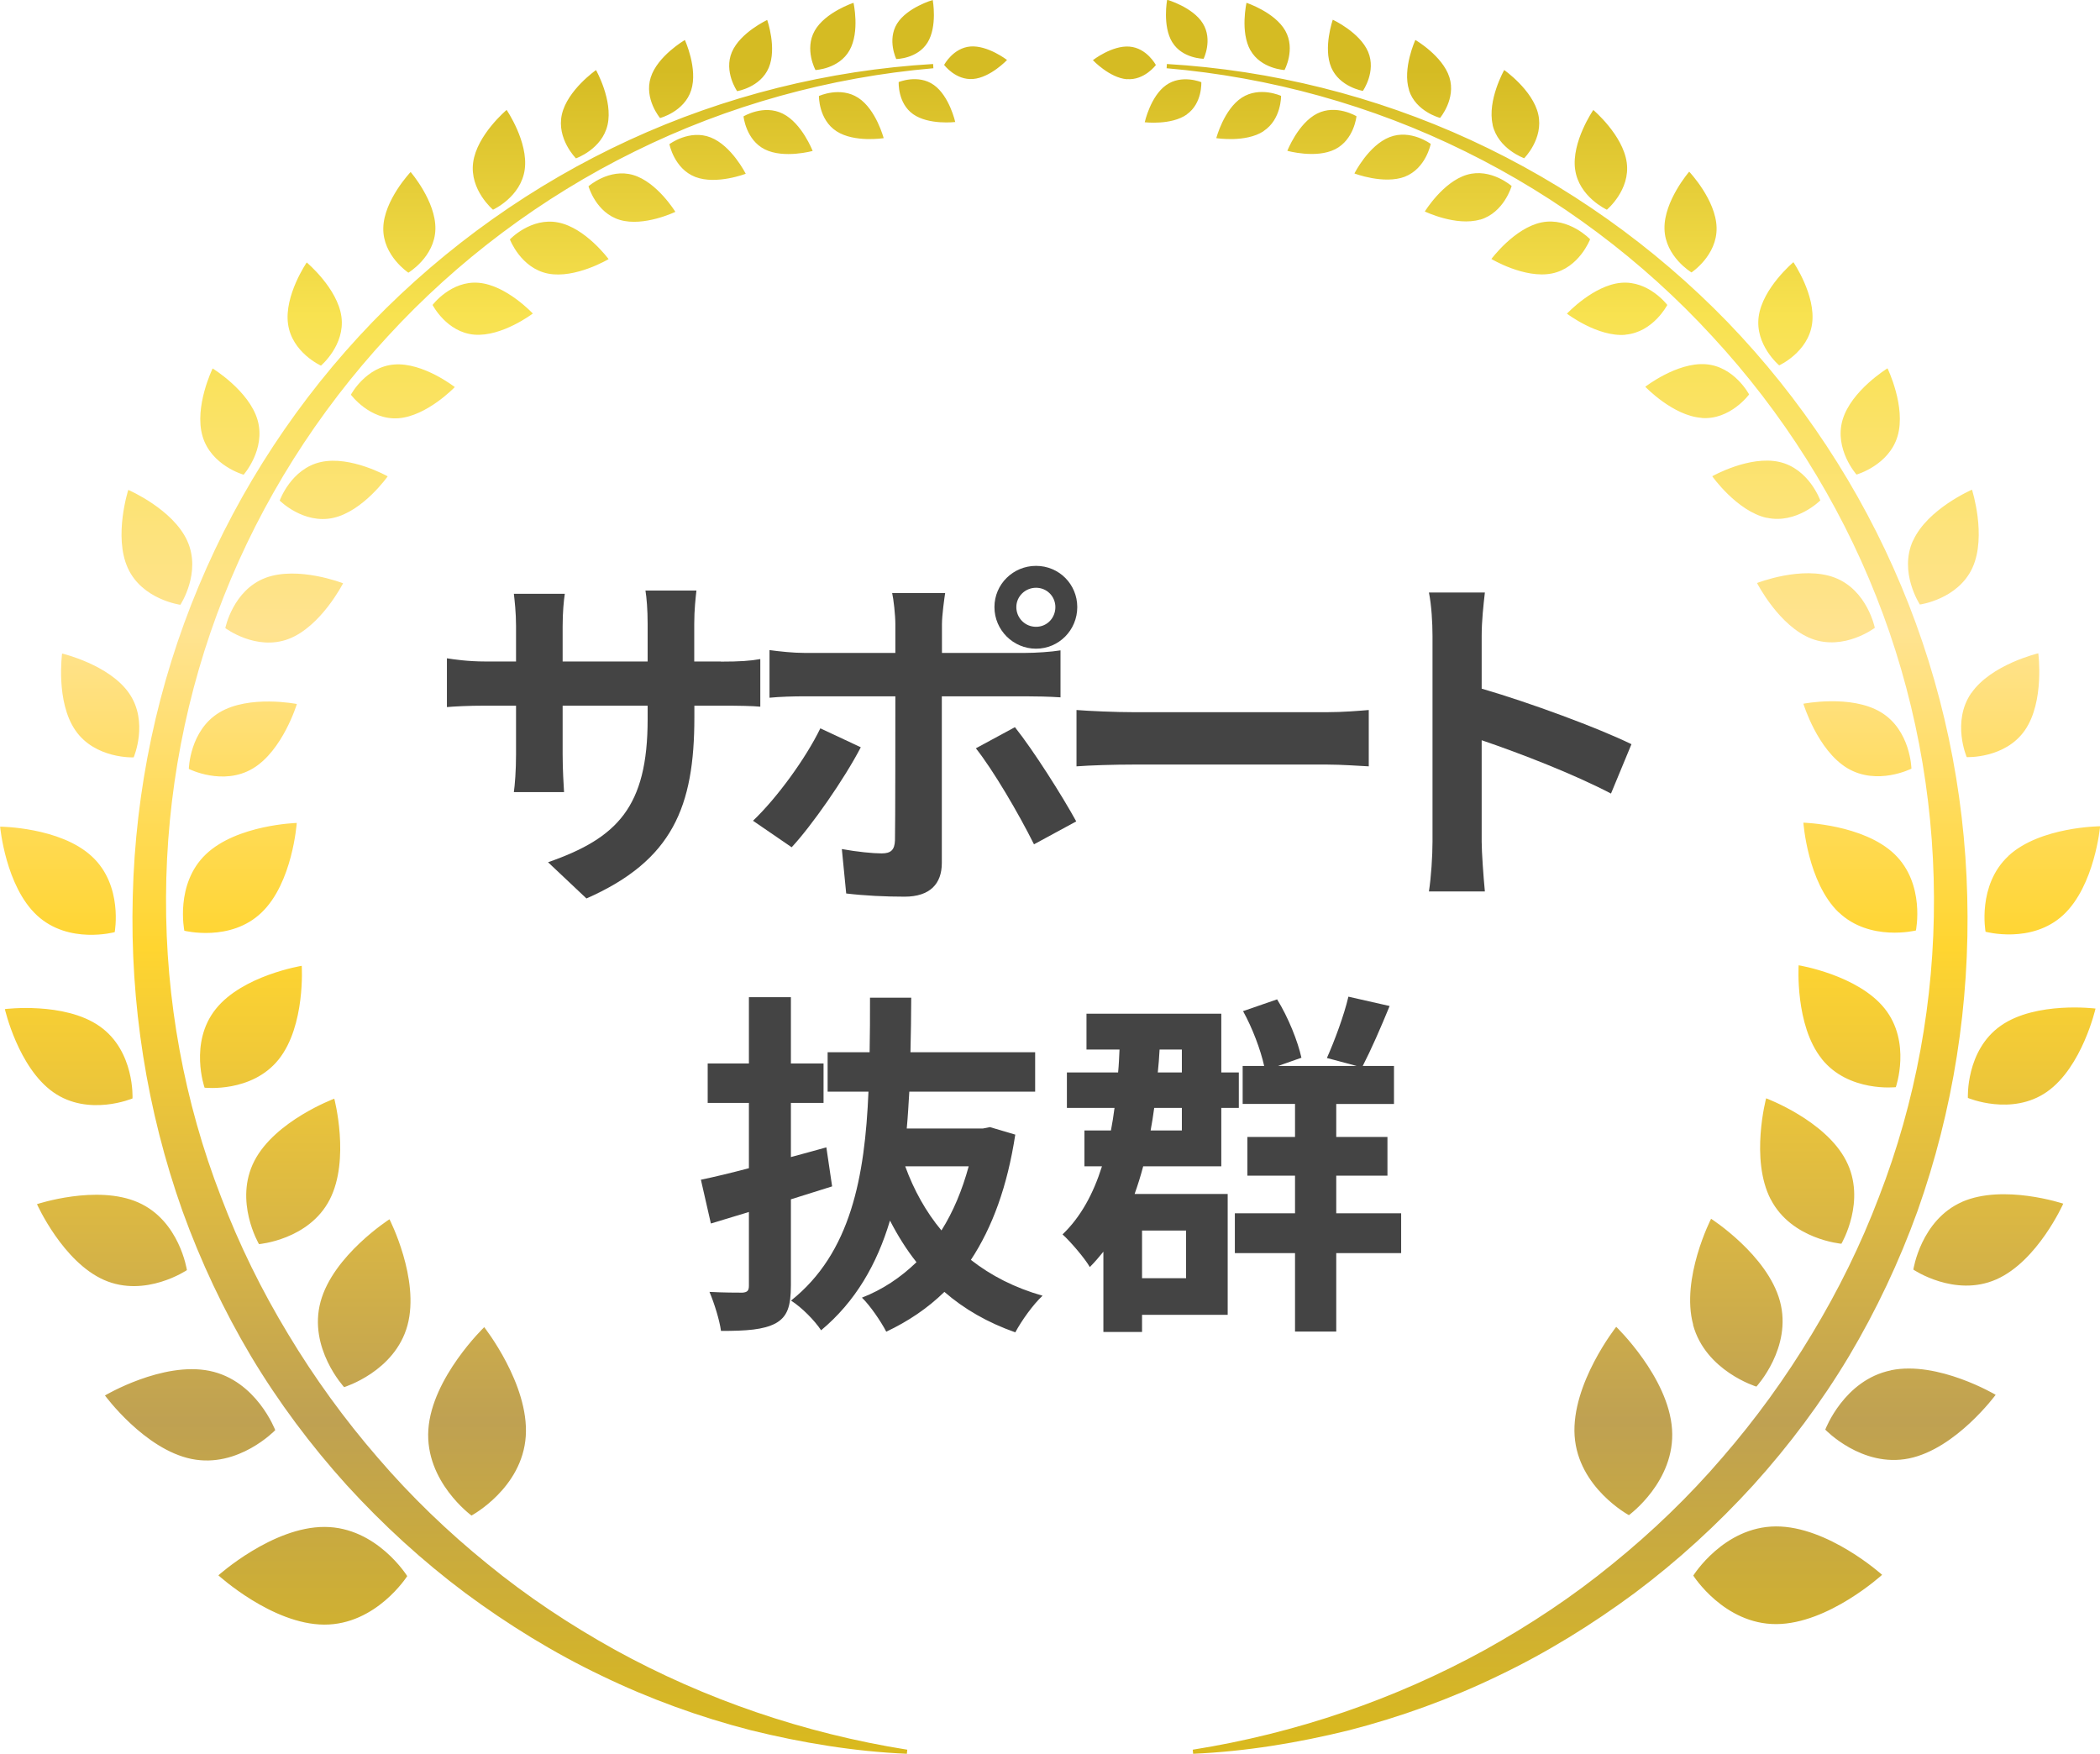
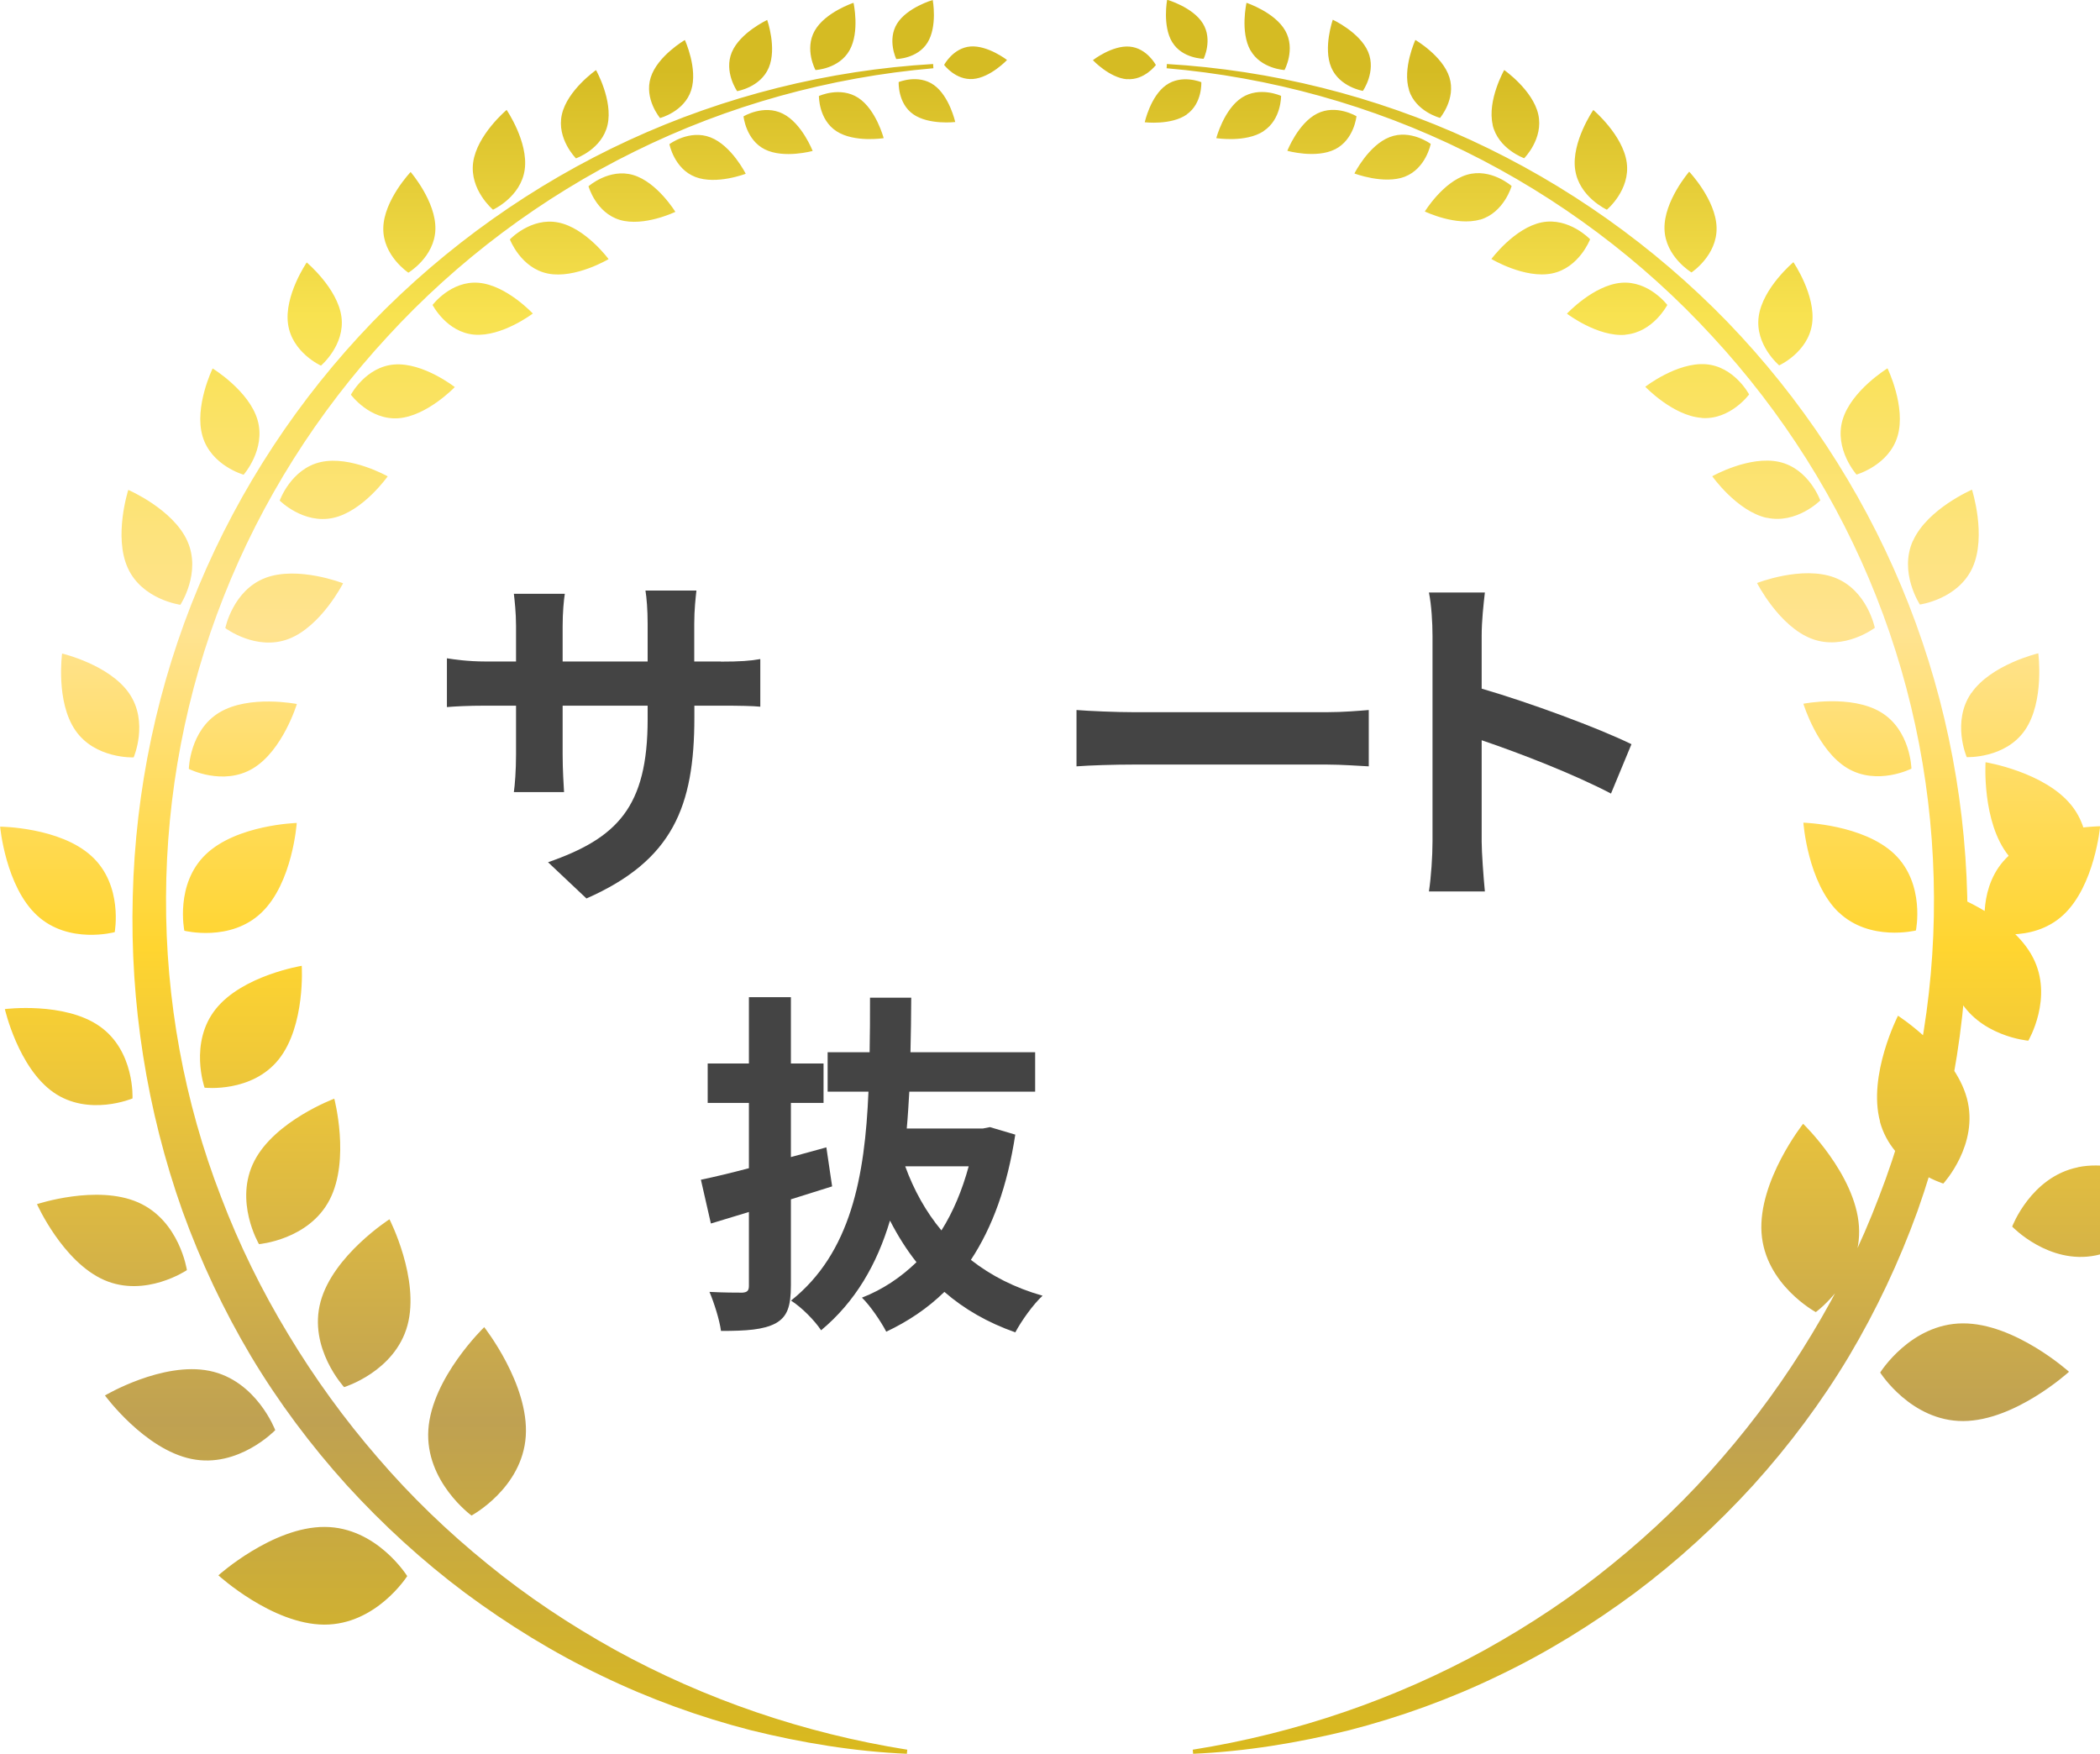
<svg xmlns="http://www.w3.org/2000/svg" id="_レイヤー_2" viewBox="0 0 164.04 137">
  <defs>
    <style>.cls-1{fill:#444;}.cls-2{fill:url(#_名称未設定グラデーション_2);}</style>
    <linearGradient id="_名称未設定グラデーション_2" x1="82.02" y1="0" x2="82.02" y2="137" gradientUnits="userSpaceOnUse">
      <stop offset=".04" stop-color="#d5bb23" />
      <stop offset=".18" stop-color="#f8e250" />
      <stop offset=".36" stop-color="#ffe390" />
      <stop offset=".54" stop-color="#ffd530" />
      <stop offset=".81" stop-color="#bfa152" />
      <stop offset="1" stop-color="#daba1d" />
    </linearGradient>
  </defs>
  <g id="_レイヤー_1-2">
    <g>
      <g>
        <path class="cls-1" d="M56.31,51.68c1.48,0,2.32-.06,3.08-.2v3.72c-.62-.06-1.6-.08-3.08-.08h-2.07v.92c0,6.94-1.68,11.17-8.43,14.14l-3-2.83c5.4-1.88,7.78-4.31,7.78-11.17v-1.06h-6.64v3.81c0,1.23,.08,2.38,.11,2.94h-3.92c.08-.56,.17-1.68,.17-2.94v-3.81h-2.38c-1.4,0-2.41,.06-3.02,.11v-3.81c.5,.08,1.62,.25,3.02,.25h2.38v-2.77c0-1.06-.11-1.99-.17-2.52h3.98c-.08,.53-.17,1.43-.17,2.55v2.74h6.64v-2.94c0-1.12-.08-2.04-.17-2.6h3.98c-.06,.56-.17,1.48-.17,2.6v2.94h2.07Z" />
-         <path class="cls-1" d="M67.24,58.37c-1.29,2.49-3.86,6.16-5.4,7.81l-3.02-2.07c1.88-1.79,4.12-4.87,5.26-7.22l3.16,1.48Zm6.33-3.98v13.02c0,1.62-.92,2.63-2.91,2.63-1.51,0-3.14-.08-4.56-.25l-.34-3.47c1.2,.22,2.44,.34,3.11,.34,.73,0,1.01-.28,1.04-1.01,.03-1.04,.03-9.91,.03-11.23v-.03h-7.11c-.84,0-1.93,.03-2.72,.11v-3.72c.84,.11,1.85,.22,2.72,.22h7.11v-2.24c0-.73-.14-1.96-.25-2.44h4.14c-.06,.39-.25,1.74-.25,2.44v2.24h6.52c.78,0,2.02-.08,2.74-.2v3.67c-.87-.06-1.96-.08-2.72-.08h-6.55Zm5.71,2.41c1.43,1.79,3.67,5.32,4.79,7.36l-3.3,1.79c-1.2-2.41-3.19-5.8-4.54-7.5l3.05-1.65Zm-1.6-9.38c0-1.79,1.46-3.22,3.25-3.22s3.22,1.43,3.22,3.22-1.43,3.25-3.22,3.25-3.25-1.46-3.25-3.25Zm1.71,0c0,.84,.67,1.54,1.54,1.54s1.51-.7,1.51-1.54-.67-1.51-1.51-1.51-1.54,.67-1.54,1.51Z" />
        <path class="cls-1" d="M84.09,55.46c1.01,.08,3.05,.17,4.51,.17h15.04c1.29,0,2.55-.11,3.28-.17v4.4c-.67-.03-2.1-.14-3.28-.14h-15.04c-1.6,0-3.47,.06-4.51,.14v-4.4Z" />
        <path class="cls-1" d="M125.85,61.99c-2.88-1.51-7.08-3.14-10.11-4.17v7.92c0,.81,.14,2.77,.25,3.89h-4.37c.17-1.09,.28-2.77,.28-3.89v-16.07c0-1.01-.08-2.41-.28-3.39h4.37c-.11,.98-.25,2.21-.25,3.39v4.12c3.75,1.09,9.13,3.08,11.7,4.34l-1.6,3.86Z" />
        <path class="cls-1" d="M61.78,100.4c0,1.65-.28,2.46-1.2,2.97-.95,.5-2.27,.59-4.26,.59-.11-.84-.53-2.18-.9-3.05,1.06,.06,2.21,.06,2.58,.06,.36-.03,.5-.14,.5-.53v-5.77l-2.97,.9-.78-3.42c1.06-.22,2.35-.53,3.75-.9v-5.1h-3.22v-3.08h3.22v-5.18h3.28v5.18h2.55v3.08h-2.55v4.23c.92-.25,1.85-.5,2.77-.76l.45,3.05c-1.06,.34-2.16,.67-3.22,1.01v6.72Zm17.53-11.79c-.62,4.06-1.79,7.25-3.47,9.8,1.57,1.23,3.42,2.18,5.6,2.8-.73,.67-1.65,1.96-2.13,2.86-2.16-.76-4-1.82-5.54-3.16-1.32,1.29-2.83,2.3-4.54,3.11-.42-.81-1.26-2.04-1.9-2.66,1.6-.62,3.02-1.57,4.26-2.77-.78-.98-1.46-2.07-2.07-3.25-1.01,3.39-2.69,6.33-5.38,8.57-.5-.76-1.51-1.79-2.35-2.32,4.68-3.72,5.77-9.69,6.05-16.32h-3.19v-3.08h3.28c.03-1.4,.03-2.83,.03-4.26h3.22c0,1.43-.03,2.86-.06,4.26h9.74v3.08h-9.83c-.06,.98-.11,1.93-.2,2.88h5.94l.56-.11,1.99,.59Zm-8.6,2.49c.67,1.85,1.62,3.56,2.83,5.01,.92-1.46,1.62-3.14,2.13-5.01h-4.96Z" />
-         <path class="cls-1" d="M95.9,93.26v9.44h-6.69v1.34h-3.02v-6.27c-.34,.42-.67,.81-1.06,1.2-.36-.64-1.48-1.96-2.13-2.55,1.43-1.37,2.41-3.19,3.08-5.32h-1.37v-2.8h2.07c.11-.56,.2-1.15,.28-1.76h-3.72v-2.77h4c.06-.59,.08-1.18,.11-1.79h-2.58v-2.8h10.53v4.59h1.37v2.77h-1.37v4.56h-6.1c-.2,.76-.42,1.46-.67,2.16h7.28Zm-6.69,2.86v3.72h3.44v-3.72h-3.44Zm.95-9.58c-.08,.59-.17,1.18-.28,1.76h2.44v-1.76h-2.16Zm.42-4.56c-.03,.62-.08,1.2-.14,1.79h1.88v-1.79h-1.74Zm18.87,15.9h-5.07v6.13h-3.22v-6.13h-4.7v-3.11h4.7v-2.94h-3.72v-3.02h3.72v-2.58h-4.09v-2.97h1.68c-.28-1.26-.92-2.97-1.65-4.28l2.66-.92c.87,1.4,1.62,3.28,1.9,4.56l-1.82,.64h6.13l-2.32-.62c.59-1.32,1.34-3.33,1.68-4.79l3.22,.73c-.7,1.71-1.46,3.44-2.1,4.68h2.44v2.97h-4.51v2.58h4v3.02h-4v2.94h5.07v3.11Z" />
      </g>
-       <path class="cls-2" d="M72.92,5.33c-8.12,.7-16.08,2.91-23.34,6.5-7.27,3.58-13.85,8.51-19.3,14.45-5.48,5.92-9.85,12.84-12.8,20.31-2.96,7.47-4.48,15.48-4.51,23.49-.04,8.01,1.42,16,4.3,23.42,1.41,3.72,3.18,7.31,5.24,10.71,2.05,3.41,4.39,6.64,7,9.65,2.59,3.02,5.48,5.8,8.58,8.31,3.09,2.53,6.44,4.75,9.95,6.7,7.03,3.87,14.78,6.52,22.83,7.8l-.03,.32c-4.1-.18-8.18-.85-12.19-1.84-4-1.03-7.92-2.45-11.66-4.26-3.75-1.79-7.31-3.99-10.66-6.47-3.34-2.5-6.43-5.33-9.25-8.42-2.8-3.1-5.32-6.47-7.47-10.06-2.14-3.6-3.93-7.4-5.35-11.33-2.8-7.88-4.11-16.26-3.89-24.58,.2-8.32,1.94-16.59,5.15-24.24,3.2-7.66,7.83-14.68,13.57-20.63,5.75-5.93,12.59-10.78,20.06-14.22,7.47-3.44,15.57-5.46,23.74-5.94l.02,.32Zm5.75-.64s-1.5-1.16-2.86-1.06c-1.36,.11-2.06,1.44-2.06,1.44,0,0,.9,1.21,2.26,1.1,1.36-.11,2.66-1.49,2.66-1.49Zm-4.05,4.85s-.45-2.03-1.67-2.9-2.75-.23-2.75-.23c0,0-.09,1.65,1.13,2.51,1.22,.86,3.29,.61,3.29,.61ZM72.86,0s-2,.58-2.79,1.85c-.78,1.27-.06,2.76-.06,2.76,0,0,1.65-.01,2.44-1.28S72.86,0,72.86,0Zm-3.83,10.8s-.59-2.25-1.99-3.16c-1.4-.91-3.07-.14-3.07-.14,0,0-.03,1.84,1.37,2.75s3.69,.54,3.69,.54ZM66.67,.22s-2.21,.73-3.03,2.18c-.82,1.45,.06,3.07,.06,3.07,0,0,1.84-.08,2.66-1.54,.82-1.45,.31-3.72,.31-3.72Zm-3.19,11.57s-.84-2.17-2.33-2.91c-1.49-.75-3.07,.21-3.07,.21,0,0,.18,1.84,1.67,2.58s3.73,.12,3.73,.12Zm-3.55-10.23s-2.11,.98-2.76,2.51c-.65,1.53,.41,3.05,.41,3.05,0,0,1.82-.29,2.47-1.83,.65-1.53-.12-3.73-.12-3.73Zm-1.68,12.01s-1.1-2.2-2.75-2.84c-1.65-.64-3.21,.53-3.21,.53,0,0,.37,1.92,2.02,2.56s3.95-.25,3.95-.25Zm-4.76-10.44s-2.13,1.24-2.66,2.92c-.53,1.68,.73,3.17,.73,3.17,0,0,1.89-.49,2.43-2.17s-.49-3.92-.49-3.92Zm-.74,13.41s-1.42-2.32-3.29-2.87c-1.87-.55-3.49,.88-3.49,.88,0,0,.58,2.08,2.46,2.63,1.87,.55,4.32-.63,4.32-.63Zm-6.2-11.06s-2.23,1.56-2.66,3.46c-.43,1.9,1.1,3.43,1.1,3.43,0,0,2.04-.71,2.47-2.62s-.9-4.27-.9-4.27Zm.99,14.76s-1.8-2.44-3.93-2.86c-2.13-.43-3.78,1.32-3.78,1.32,0,0,.85,2.25,2.98,2.67s4.73-1.13,4.73-1.13Zm-7.97-11.65s-2.32,1.95-2.61,4.1,1.55,3.69,1.55,3.69c0,0,2.19-.99,2.48-3.15,.29-2.15-1.42-4.65-1.42-4.65Zm2.06,15.91s-2.06-2.22-4.23-2.41-3.61,1.73-3.61,1.73c0,0,1.1,2.14,3.26,2.32s4.57-1.65,4.57-1.65Zm-9.55-11.07s-2.09,2.2-2.14,4.37,1.96,3.5,1.96,3.5c0,0,2.06-1.23,2.11-3.4,.05-2.17-1.93-4.46-1.93-4.46Zm3.44,16.8s-2.47-1.93-4.71-1.76c-2.24,.17-3.4,2.36-3.4,2.36,0,0,1.47,2,3.71,1.84,2.24-.17,4.4-2.43,4.4-2.43Zm-11.56-9.73s-1.77,2.58-1.46,4.81,2.57,3.25,2.57,3.25c0,0,1.9-1.6,1.6-3.82s-2.71-4.24-2.71-4.24Zm6.33,16.71s-2.9-1.64-5.23-1.12c-2.33,.52-3.21,3.01-3.21,3.01,0,0,1.86,1.87,4.19,1.35,2.33-.52,4.25-3.25,4.25-3.25Zm-13.68-8.43s-1.46,2.99-.79,5.29,3.21,3.01,3.21,3.01c0,0,1.75-1.98,1.09-4.27s-3.51-4.03-3.51-4.03Zm10.19,16.78s-3.53-1.38-6.07-.42c-2.54,.97-3.13,3.92-3.13,3.92,0,0,2.4,1.81,4.94,.85,2.54-.97,4.26-4.35,4.26-4.35Zm-16.78-7.29s-1.16,3.61-.04,6.09c1.12,2.48,4.11,2.88,4.11,2.88,0,0,1.66-2.51,.54-4.99-1.12-2.48-4.6-3.98-4.6-3.98Zm13.17,16.72s-3.72-.74-6.05,.66c-2.33,1.4-2.39,4.41-2.39,4.41,0,0,2.68,1.36,5.01-.04,2.33-1.4,3.43-5.03,3.43-5.03Zm-18.34-3.94s-.51,3.76,1.04,6c1.54,2.24,4.55,2.11,4.55,2.11,0,0,1.19-2.76-.35-5-1.54-2.24-5.23-3.11-5.23-3.11Zm18.34,13.23s-4.68,.13-7.11,2.45c-2.43,2.32-1.68,5.97-1.68,5.97,0,0,3.61,.91,6.03-1.42,2.43-2.32,2.75-7,2.75-7Zm-23.18,.29s.42,4.67,2.89,6.94c2.47,2.28,6.06,1.3,6.06,1.3,0,0,.68-3.66-1.8-5.93-2.47-2.28-7.16-2.31-7.16-2.31Zm23.56,10.87s-4.63,.75-6.72,3.38c-2.1,2.63-.87,6.14-.87,6.14,0,0,3.69,.42,5.79-2.21,2.1-2.63,1.8-7.3,1.8-7.3ZM.38,78.82s1.04,4.57,3.79,6.5c2.75,1.93,6.18,.48,6.18,.48,0,0,.19-3.71-2.57-5.64-2.75-1.93-7.4-1.34-7.4-1.34Zm25.73,7s-4.62,1.72-6.24,4.86c-1.62,3.14,.36,6.5,.36,6.5,0,0,3.9-.33,5.52-3.47,1.62-3.14,.36-7.9,.36-7.9ZM2.89,94.06s2.01,4.5,5.24,5.92c3.23,1.42,6.47-.77,6.47-.77,0,0-.57-3.87-3.81-5.29-3.23-1.42-7.91,.14-7.91,.14Zm27.53,1.18s-4.4,2.82-5.38,6.44c-.98,3.62,1.84,6.67,1.84,6.67,0,0,3.97-1.21,4.95-4.83,.98-3.62-1.4-8.27-1.4-8.27Zm-22.23,13.75s3.09,4.22,6.77,4.97c3.67,.75,6.54-2.25,6.54-2.25,0,0-1.46-3.88-5.13-4.63-3.67-.75-8.17,1.92-8.17,1.92Zm29.63-5.32s-4.09,3.94-4.36,8c-.27,4.06,3.37,6.71,3.37,6.71,0,0,3.97-2.13,4.24-6.2,.27-4.06-3.25-8.52-3.25-8.52Zm-20.76,19.38s4.19,3.83,8.26,3.85c4.07,.02,6.49-3.79,6.49-3.79,0,0-2.38-3.83-6.45-3.84-4.07-.02-8.3,3.78-8.3,3.78ZM91.12,5.33c8.12,.7,16.08,2.91,23.34,6.5,7.27,3.58,13.85,8.51,19.3,14.45,5.48,5.92,9.85,12.84,12.8,20.31,2.96,7.47,4.48,15.48,4.51,23.49,.04,8.01-1.42,16-4.3,23.42-1.41,3.72-3.18,7.31-5.24,10.71-2.05,3.41-4.39,6.64-7,9.65-2.59,3.02-5.48,5.8-8.58,8.31-3.09,2.53-6.44,4.75-9.95,6.7-7.03,3.87-14.78,6.52-22.83,7.8l.03,.32c4.1-.18,8.18-.85,12.19-1.84,4-1.03,7.92-2.45,11.66-4.26,3.75-1.79,7.31-3.99,10.66-6.47,3.34-2.5,6.43-5.33,9.25-8.42,2.8-3.1,5.32-6.47,7.47-10.06,2.14-3.6,3.93-7.4,5.35-11.33,2.8-7.88,4.11-16.26,3.89-24.58-.2-8.32-1.94-16.59-5.15-24.24-3.2-7.66-7.83-14.68-13.57-20.63-5.75-5.93-12.59-10.78-20.06-14.22-7.47-3.44-15.57-5.46-23.74-5.94l-.02,.32Zm-3.09,.85c1.36,.11,2.26-1.1,2.26-1.1,0,0-.7-1.33-2.06-1.44s-2.86,1.06-2.86,1.06c0,0,1.3,1.38,2.66,1.49Zm4.68,2.75c1.22-.86,1.13-2.51,1.13-2.51,0,0-1.53-.64-2.75,.23-1.22,.86-1.67,2.9-1.67,2.9,0,0,2.07,.25,3.29-.61Zm-1.13-5.62c.78,1.27,2.44,1.28,2.44,1.28,0,0,.73-1.48-.06-2.76-.78-1.27-2.79-1.85-2.79-1.85,0,0-.38,2.05,.4,3.32Zm7.12,6.93c1.4-.91,1.37-2.75,1.37-2.75,0,0-1.67-.77-3.07,.14-1.4,.91-1.99,3.16-1.99,3.16,0,0,2.3,.37,3.69-.54Zm-1.02-6.31c.82,1.45,2.66,1.54,2.66,1.54,0,0,.88-1.62,.06-3.07s-3.03-2.18-3.03-2.18c0,0-.51,2.27,.31,3.72Zm6.61,7.73c1.49-.75,1.67-2.58,1.67-2.58,0,0-1.58-.96-3.07-.21s-2.33,2.91-2.33,2.91c0,0,2.24,.63,3.73-.12Zm-.3-6.39c.65,1.53,2.47,1.83,2.47,1.83,0,0,1.06-1.51,.41-3.05-.65-1.53-2.76-2.51-2.76-2.51,0,0-.77,2.2-.12,3.73Zm5.75,8.53c1.65-.64,2.02-2.56,2.02-2.56,0,0-1.57-1.17-3.21-.53-1.65,.64-2.75,2.84-2.75,2.84,0,0,2.3,.88,3.95,.25Zm.32-6.76c.53,1.68,2.43,2.17,2.43,2.17,0,0,1.26-1.49,.73-3.17s-2.66-2.92-2.66-2.92c0,0-1.03,2.24-.49,3.92Zm5.56,10.12c1.87-.55,2.46-2.63,2.46-2.63,0,0-1.62-1.43-3.49-.88s-3.29,2.87-3.29,2.87c0,0,2.45,1.18,4.32,.63Zm.97-7.42c.43,1.9,2.47,2.62,2.47,2.62,0,0,1.53-1.52,1.1-3.43-.43-1.9-2.66-3.46-2.66-3.46,0,0-1.34,2.37-.9,4.27Zm4.64,11.62c2.13-.43,2.98-2.67,2.98-2.67,0,0-1.65-1.74-3.78-1.32-2.13,.43-3.93,2.86-3.93,2.86,0,0,2.6,1.56,4.73,1.13Zm1.81-8.13c.29,2.15,2.48,3.15,2.48,3.15,0,0,1.85-1.54,1.55-3.69s-2.61-4.1-2.61-4.1c0,0-1.72,2.5-1.42,4.65Zm3.94,12.91c2.16-.19,3.26-2.32,3.26-2.32,0,0-1.45-1.92-3.61-1.73s-4.23,2.41-4.23,2.41c0,0,2.41,1.84,4.57,1.65Zm3.04-8.26c.05,2.17,2.11,3.4,2.11,3.4,0,0,2.01-1.32,1.96-3.5-.05-2.17-2.14-4.37-2.14-4.37,0,0-1.98,2.29-1.93,4.46Zm2.9,14.77c2.24,.17,3.71-1.84,3.71-1.84,0,0-1.16-2.2-3.4-2.36s-4.71,1.76-4.71,1.76c0,0,2.16,2.27,4.4,2.43Zm4.46-7.93c-.31,2.22,1.6,3.82,1.6,3.82,0,0,2.26-1.02,2.57-3.25,.31-2.22-1.46-4.81-1.46-4.81,0,0-2.4,2.01-2.71,4.24Zm.62,15.72c2.33,.52,4.19-1.35,4.19-1.35,0,0-.88-2.49-3.21-3.01s-5.23,1.12-5.23,1.12c0,0,1.92,2.72,4.25,3.25Zm5.93-7.64c-.67,2.29,1.09,4.27,1.09,4.27,0,0,2.54-.72,3.21-3.01s-.79-5.29-.79-5.29c0,0-2.84,1.74-3.51,4.03Zm-2.42,17.09c2.54,.97,4.94-.85,4.94-.85,0,0-.59-2.95-3.13-3.92-2.54-.97-6.07,.42-6.07,.42,0,0,1.72,3.38,4.26,4.35Zm7.92-7.66c-1.12,2.48,.54,4.99,.54,4.99,0,0,2.98-.4,4.11-2.88,1.12-2.48-.04-6.09-.04-6.09,0,0-3.48,1.5-4.6,3.98Zm-5.13,17.77c2.33,1.4,5.01,.04,5.01,.04,0,0-.06-3.01-2.39-4.41-2.33-1.4-6.05-.66-6.05-.66,0,0,1.1,3.63,3.43,5.03Zm9.68-5.86c-1.54,2.24-.35,5-.35,5,0,0,3.01,.13,4.55-2.11s1.04-6,1.04-6c0,0-3.69,.87-5.23,3.11Zm-10.35,17.12c2.43,2.32,6.03,1.42,6.03,1.42,0,0,.75-3.64-1.68-5.97-2.43-2.32-7.11-2.45-7.11-2.45,0,0,.33,4.67,2.75,7Zm13.27-4.41c-2.47,2.28-1.8,5.93-1.8,5.93,0,0,3.59,.98,6.06-1.3,2.47-2.28,2.89-6.94,2.89-6.94,0,0-4.69,.03-7.16,2.31Zm-14.6,15.86c2.1,2.63,5.79,2.21,5.79,2.21,0,0,1.23-3.51-.87-6.14-2.1-2.63-6.72-3.38-6.72-3.38,0,0-.3,4.68,1.8,7.3Zm13.99-2.59c-2.75,1.93-2.57,5.64-2.57,5.64,0,0,3.42,1.45,6.18-.48,2.75-1.93,3.79-6.5,3.79-6.5,0,0-4.65-.59-7.4,1.34Zm-17.97,13.56c1.62,3.14,5.52,3.47,5.52,3.47,0,0,1.99-3.37,.36-6.5-1.62-3.14-6.24-4.86-6.24-4.86,0,0-1.27,4.76,.36,7.9Zm14.95,.2c-3.23,1.42-3.81,5.29-3.81,5.29,0,0,3.23,2.19,6.47,.77s5.24-5.92,5.24-5.92c0,0-4.67-1.56-7.91-.14Zm-21.02,9.6c.98,3.62,4.95,4.83,4.95,4.83,0,0,2.82-3.05,1.84-6.67-.98-3.62-5.38-6.44-5.38-6.44,0,0-2.38,4.66-1.4,8.27Zm15.46,3.56c-3.67,.75-5.13,4.63-5.13,4.63,0,0,2.86,3,6.54,2.25,3.67-.75,6.77-4.97,6.77-4.97,0,0-4.5-2.67-8.17-1.92Zm-24.71,5.11c.27,4.06,4.24,6.2,4.24,6.2,0,0,3.65-2.65,3.37-6.71-.27-4.06-4.36-8-4.36-8,0,0-3.52,4.45-3.25,8.52Zm15.72,7.08c-4.07,.02-6.45,3.84-6.45,3.84,0,0,2.41,3.81,6.49,3.79,4.07-.02,8.26-3.85,8.26-3.85,0,0-4.22-3.8-8.3-3.78Z" />
+       <path class="cls-2" d="M72.92,5.33c-8.12,.7-16.08,2.91-23.34,6.5-7.27,3.58-13.85,8.51-19.3,14.45-5.48,5.92-9.85,12.84-12.8,20.31-2.96,7.47-4.48,15.48-4.51,23.49-.04,8.01,1.42,16,4.3,23.42,1.41,3.72,3.18,7.31,5.24,10.71,2.05,3.41,4.39,6.64,7,9.65,2.59,3.02,5.48,5.8,8.58,8.31,3.09,2.53,6.44,4.75,9.95,6.7,7.03,3.87,14.78,6.52,22.83,7.8l-.03,.32c-4.1-.18-8.18-.85-12.19-1.84-4-1.03-7.92-2.45-11.66-4.26-3.75-1.79-7.31-3.99-10.66-6.47-3.34-2.5-6.43-5.33-9.25-8.42-2.8-3.1-5.32-6.47-7.47-10.06-2.14-3.6-3.93-7.4-5.35-11.33-2.8-7.88-4.11-16.26-3.89-24.58,.2-8.32,1.94-16.59,5.15-24.24,3.2-7.66,7.83-14.68,13.57-20.63,5.75-5.93,12.59-10.78,20.06-14.22,7.47-3.44,15.57-5.46,23.74-5.94l.02,.32Zm5.75-.64s-1.5-1.16-2.86-1.06c-1.36,.11-2.06,1.44-2.06,1.44,0,0,.9,1.21,2.26,1.1,1.36-.11,2.66-1.49,2.66-1.49Zm-4.05,4.85s-.45-2.03-1.67-2.9-2.75-.23-2.75-.23c0,0-.09,1.65,1.13,2.51,1.22,.86,3.29,.61,3.29,.61ZM72.86,0s-2,.58-2.79,1.85c-.78,1.27-.06,2.76-.06,2.76,0,0,1.65-.01,2.44-1.28S72.86,0,72.86,0Zm-3.83,10.8s-.59-2.25-1.99-3.16c-1.4-.91-3.07-.14-3.07-.14,0,0-.03,1.84,1.37,2.75s3.69,.54,3.69,.54ZM66.67,.22s-2.21,.73-3.03,2.18c-.82,1.45,.06,3.07,.06,3.07,0,0,1.84-.08,2.66-1.54,.82-1.45,.31-3.72,.31-3.72Zm-3.19,11.57s-.84-2.17-2.33-2.91c-1.49-.75-3.07,.21-3.07,.21,0,0,.18,1.84,1.67,2.58s3.73,.12,3.73,.12Zm-3.55-10.23s-2.11,.98-2.76,2.51c-.65,1.53,.41,3.05,.41,3.05,0,0,1.82-.29,2.47-1.83,.65-1.53-.12-3.73-.12-3.73Zm-1.68,12.01s-1.1-2.2-2.75-2.84c-1.65-.64-3.21,.53-3.21,.53,0,0,.37,1.92,2.02,2.56s3.95-.25,3.95-.25Zm-4.76-10.44s-2.13,1.24-2.66,2.92c-.53,1.68,.73,3.17,.73,3.17,0,0,1.89-.49,2.43-2.17s-.49-3.92-.49-3.92Zm-.74,13.41s-1.42-2.32-3.29-2.87c-1.87-.55-3.49,.88-3.49,.88,0,0,.58,2.08,2.46,2.63,1.87,.55,4.32-.63,4.32-.63Zm-6.2-11.06s-2.23,1.56-2.66,3.46c-.43,1.9,1.1,3.43,1.1,3.43,0,0,2.04-.71,2.47-2.62s-.9-4.27-.9-4.27Zm.99,14.76s-1.8-2.44-3.93-2.86c-2.13-.43-3.78,1.32-3.78,1.32,0,0,.85,2.25,2.98,2.67s4.73-1.13,4.73-1.13Zm-7.97-11.65s-2.32,1.95-2.61,4.1,1.55,3.69,1.55,3.69c0,0,2.19-.99,2.48-3.15,.29-2.15-1.42-4.65-1.42-4.65Zm2.06,15.91s-2.06-2.22-4.23-2.41-3.61,1.73-3.61,1.73c0,0,1.1,2.14,3.26,2.32s4.57-1.65,4.57-1.65Zm-9.55-11.07s-2.09,2.2-2.14,4.37,1.96,3.5,1.96,3.5c0,0,2.06-1.23,2.11-3.4,.05-2.17-1.93-4.46-1.93-4.46Zm3.44,16.8s-2.47-1.93-4.71-1.76c-2.24,.17-3.4,2.36-3.4,2.36,0,0,1.47,2,3.71,1.84,2.24-.17,4.4-2.43,4.4-2.43Zm-11.56-9.73s-1.77,2.58-1.46,4.81,2.57,3.25,2.57,3.25c0,0,1.9-1.6,1.6-3.82s-2.71-4.24-2.71-4.24Zm6.33,16.71s-2.9-1.64-5.23-1.12c-2.33,.52-3.21,3.01-3.21,3.01,0,0,1.86,1.87,4.19,1.35,2.33-.52,4.25-3.25,4.25-3.25Zm-13.68-8.43s-1.46,2.99-.79,5.29,3.21,3.01,3.21,3.01c0,0,1.75-1.98,1.09-4.27s-3.51-4.03-3.51-4.03Zm10.19,16.78s-3.53-1.38-6.07-.42c-2.54,.97-3.13,3.92-3.13,3.92,0,0,2.4,1.81,4.94,.85,2.54-.97,4.26-4.35,4.26-4.35Zm-16.78-7.29s-1.16,3.61-.04,6.09c1.12,2.48,4.11,2.88,4.11,2.88,0,0,1.66-2.51,.54-4.99-1.12-2.48-4.6-3.98-4.6-3.98Zm13.17,16.72s-3.72-.74-6.05,.66c-2.33,1.4-2.39,4.41-2.39,4.41,0,0,2.68,1.36,5.01-.04,2.33-1.4,3.43-5.03,3.43-5.03Zm-18.34-3.94s-.51,3.76,1.04,6c1.54,2.24,4.55,2.11,4.55,2.11,0,0,1.19-2.76-.35-5-1.54-2.24-5.23-3.11-5.23-3.11Zm18.34,13.23s-4.68,.13-7.11,2.45c-2.43,2.32-1.68,5.97-1.68,5.97,0,0,3.61,.91,6.03-1.42,2.43-2.32,2.75-7,2.75-7Zm-23.18,.29s.42,4.67,2.89,6.94c2.47,2.28,6.06,1.3,6.06,1.3,0,0,.68-3.66-1.8-5.93-2.47-2.28-7.16-2.31-7.16-2.31Zm23.56,10.87s-4.63,.75-6.72,3.38c-2.1,2.63-.87,6.14-.87,6.14,0,0,3.69,.42,5.79-2.21,2.1-2.63,1.8-7.3,1.8-7.3ZM.38,78.82s1.04,4.57,3.79,6.5c2.75,1.93,6.18,.48,6.18,.48,0,0,.19-3.71-2.57-5.64-2.75-1.93-7.4-1.34-7.4-1.34Zm25.73,7s-4.62,1.72-6.24,4.86c-1.62,3.14,.36,6.5,.36,6.5,0,0,3.9-.33,5.52-3.47,1.62-3.14,.36-7.9,.36-7.9ZM2.89,94.06s2.01,4.5,5.24,5.92c3.23,1.42,6.47-.77,6.47-.77,0,0-.57-3.87-3.81-5.29-3.23-1.42-7.91,.14-7.91,.14Zm27.53,1.18s-4.4,2.82-5.38,6.44c-.98,3.62,1.84,6.67,1.84,6.67,0,0,3.97-1.21,4.95-4.83,.98-3.62-1.4-8.27-1.4-8.27Zm-22.23,13.75s3.09,4.22,6.77,4.97c3.67,.75,6.54-2.25,6.54-2.25,0,0-1.46-3.88-5.13-4.63-3.67-.75-8.17,1.92-8.17,1.92Zm29.63-5.32s-4.09,3.94-4.36,8c-.27,4.06,3.37,6.71,3.37,6.71,0,0,3.97-2.13,4.24-6.2,.27-4.06-3.25-8.52-3.25-8.52Zm-20.76,19.38s4.19,3.83,8.26,3.85c4.07,.02,6.49-3.79,6.49-3.79,0,0-2.38-3.83-6.45-3.84-4.07-.02-8.3,3.78-8.3,3.78ZM91.12,5.33c8.12,.7,16.08,2.91,23.34,6.5,7.27,3.58,13.85,8.51,19.3,14.45,5.48,5.92,9.85,12.84,12.8,20.31,2.96,7.47,4.48,15.48,4.51,23.49,.04,8.01-1.42,16-4.3,23.42-1.41,3.72-3.18,7.31-5.24,10.71-2.05,3.41-4.39,6.64-7,9.65-2.59,3.02-5.48,5.8-8.58,8.31-3.09,2.53-6.44,4.75-9.95,6.7-7.03,3.87-14.78,6.52-22.83,7.8l.03,.32c4.1-.18,8.18-.85,12.19-1.84,4-1.03,7.92-2.45,11.66-4.26,3.75-1.79,7.31-3.99,10.66-6.47,3.34-2.5,6.43-5.33,9.25-8.42,2.8-3.1,5.32-6.47,7.47-10.06,2.14-3.6,3.93-7.4,5.35-11.33,2.8-7.88,4.11-16.26,3.89-24.58-.2-8.32-1.94-16.59-5.15-24.24-3.2-7.66-7.83-14.68-13.57-20.63-5.75-5.93-12.59-10.78-20.06-14.22-7.47-3.44-15.57-5.46-23.74-5.94l-.02,.32Zm-3.09,.85c1.36,.11,2.26-1.1,2.26-1.1,0,0-.7-1.33-2.06-1.44s-2.86,1.06-2.86,1.06c0,0,1.3,1.38,2.66,1.49Zm4.68,2.75c1.22-.86,1.13-2.51,1.13-2.51,0,0-1.53-.64-2.75,.23-1.22,.86-1.67,2.9-1.67,2.9,0,0,2.07,.25,3.29-.61Zm-1.13-5.62c.78,1.27,2.44,1.28,2.44,1.28,0,0,.73-1.48-.06-2.76-.78-1.27-2.79-1.85-2.79-1.85,0,0-.38,2.05,.4,3.32Zm7.12,6.93c1.4-.91,1.37-2.75,1.37-2.75,0,0-1.67-.77-3.07,.14-1.4,.91-1.99,3.16-1.99,3.16,0,0,2.3,.37,3.69-.54Zm-1.02-6.31c.82,1.45,2.66,1.54,2.66,1.54,0,0,.88-1.62,.06-3.07s-3.03-2.18-3.03-2.18c0,0-.51,2.27,.31,3.72Zm6.61,7.73c1.49-.75,1.67-2.58,1.67-2.58,0,0-1.58-.96-3.07-.21s-2.33,2.91-2.33,2.91c0,0,2.24,.63,3.73-.12Zm-.3-6.39c.65,1.53,2.47,1.83,2.47,1.83,0,0,1.06-1.51,.41-3.05-.65-1.53-2.76-2.51-2.76-2.51,0,0-.77,2.2-.12,3.73Zm5.75,8.53c1.65-.64,2.02-2.56,2.02-2.56,0,0-1.57-1.17-3.21-.53-1.65,.64-2.75,2.84-2.75,2.84,0,0,2.3,.88,3.95,.25Zm.32-6.76c.53,1.68,2.43,2.17,2.43,2.17,0,0,1.26-1.49,.73-3.17s-2.66-2.92-2.66-2.92c0,0-1.03,2.24-.49,3.92Zm5.56,10.12c1.87-.55,2.46-2.63,2.46-2.63,0,0-1.62-1.43-3.49-.88s-3.29,2.87-3.29,2.87c0,0,2.45,1.18,4.32,.63Zm.97-7.42c.43,1.9,2.47,2.62,2.47,2.62,0,0,1.53-1.52,1.1-3.43-.43-1.9-2.66-3.46-2.66-3.46,0,0-1.34,2.37-.9,4.27Zm4.64,11.62c2.13-.43,2.98-2.67,2.98-2.67,0,0-1.65-1.74-3.78-1.32-2.13,.43-3.93,2.86-3.93,2.86,0,0,2.6,1.56,4.73,1.13Zm1.81-8.13c.29,2.15,2.48,3.15,2.48,3.15,0,0,1.85-1.54,1.55-3.69s-2.61-4.1-2.61-4.1c0,0-1.72,2.5-1.42,4.65Zm3.94,12.91c2.16-.19,3.26-2.32,3.26-2.32,0,0-1.45-1.92-3.61-1.73s-4.23,2.41-4.23,2.41c0,0,2.41,1.84,4.57,1.65Zm3.04-8.26c.05,2.17,2.11,3.4,2.11,3.4,0,0,2.01-1.32,1.96-3.5-.05-2.17-2.14-4.37-2.14-4.37,0,0-1.98,2.29-1.93,4.46Zm2.9,14.77c2.24,.17,3.71-1.84,3.71-1.84,0,0-1.16-2.2-3.4-2.36s-4.71,1.76-4.71,1.76c0,0,2.16,2.27,4.4,2.43Zm4.46-7.93c-.31,2.22,1.6,3.82,1.6,3.82,0,0,2.26-1.02,2.57-3.25,.31-2.22-1.46-4.81-1.46-4.81,0,0-2.4,2.01-2.71,4.24Zm.62,15.72c2.33,.52,4.19-1.35,4.19-1.35,0,0-.88-2.49-3.21-3.01s-5.23,1.12-5.23,1.12c0,0,1.92,2.72,4.25,3.25Zm5.93-7.64c-.67,2.29,1.09,4.27,1.09,4.27,0,0,2.54-.72,3.21-3.01s-.79-5.29-.79-5.29c0,0-2.84,1.74-3.51,4.03Zm-2.42,17.09c2.54,.97,4.94-.85,4.94-.85,0,0-.59-2.95-3.13-3.92-2.54-.97-6.07,.42-6.07,.42,0,0,1.72,3.38,4.26,4.35Zm7.92-7.66c-1.12,2.48,.54,4.99,.54,4.99,0,0,2.98-.4,4.11-2.88,1.12-2.48-.04-6.09-.04-6.09,0,0-3.48,1.5-4.6,3.98Zm-5.13,17.77c2.33,1.4,5.01,.04,5.01,.04,0,0-.06-3.01-2.39-4.41-2.33-1.4-6.05-.66-6.05-.66,0,0,1.1,3.63,3.43,5.03Zm9.68-5.86c-1.54,2.24-.35,5-.35,5,0,0,3.01,.13,4.55-2.11s1.04-6,1.04-6c0,0-3.69,.87-5.23,3.11Zm-10.35,17.12c2.43,2.32,6.03,1.42,6.03,1.42,0,0,.75-3.64-1.68-5.97-2.43-2.32-7.11-2.45-7.11-2.45,0,0,.33,4.67,2.75,7Zm13.27-4.41c-2.47,2.28-1.8,5.93-1.8,5.93,0,0,3.59,.98,6.06-1.3,2.47-2.28,2.89-6.94,2.89-6.94,0,0-4.69,.03-7.16,2.31Zc2.1,2.63,5.79,2.21,5.79,2.21,0,0,1.23-3.51-.87-6.14-2.1-2.63-6.72-3.38-6.72-3.38,0,0-.3,4.68,1.8,7.3Zm13.99-2.59c-2.75,1.93-2.57,5.64-2.57,5.64,0,0,3.42,1.45,6.18-.48,2.75-1.93,3.79-6.5,3.79-6.5,0,0-4.65-.59-7.4,1.34Zm-17.97,13.56c1.62,3.14,5.52,3.47,5.52,3.47,0,0,1.99-3.37,.36-6.5-1.62-3.14-6.24-4.86-6.24-4.86,0,0-1.27,4.76,.36,7.9Zm14.95,.2c-3.23,1.42-3.81,5.29-3.81,5.29,0,0,3.23,2.19,6.47,.77s5.24-5.92,5.24-5.92c0,0-4.67-1.56-7.91-.14Zm-21.02,9.6c.98,3.62,4.95,4.83,4.95,4.83,0,0,2.82-3.05,1.84-6.67-.98-3.62-5.38-6.44-5.38-6.44,0,0-2.38,4.66-1.4,8.27Zm15.46,3.56c-3.67,.75-5.13,4.63-5.13,4.63,0,0,2.86,3,6.54,2.25,3.67-.75,6.77-4.97,6.77-4.97,0,0-4.5-2.67-8.17-1.92Zm-24.71,5.11c.27,4.06,4.24,6.2,4.24,6.2,0,0,3.65-2.65,3.37-6.71-.27-4.06-4.36-8-4.36-8,0,0-3.52,4.45-3.25,8.52Zm15.72,7.08c-4.07,.02-6.45,3.84-6.45,3.84,0,0,2.41,3.81,6.49,3.79,4.07-.02,8.26-3.85,8.26-3.85,0,0-4.22-3.8-8.3-3.78Z" />
    </g>
  </g>
</svg>